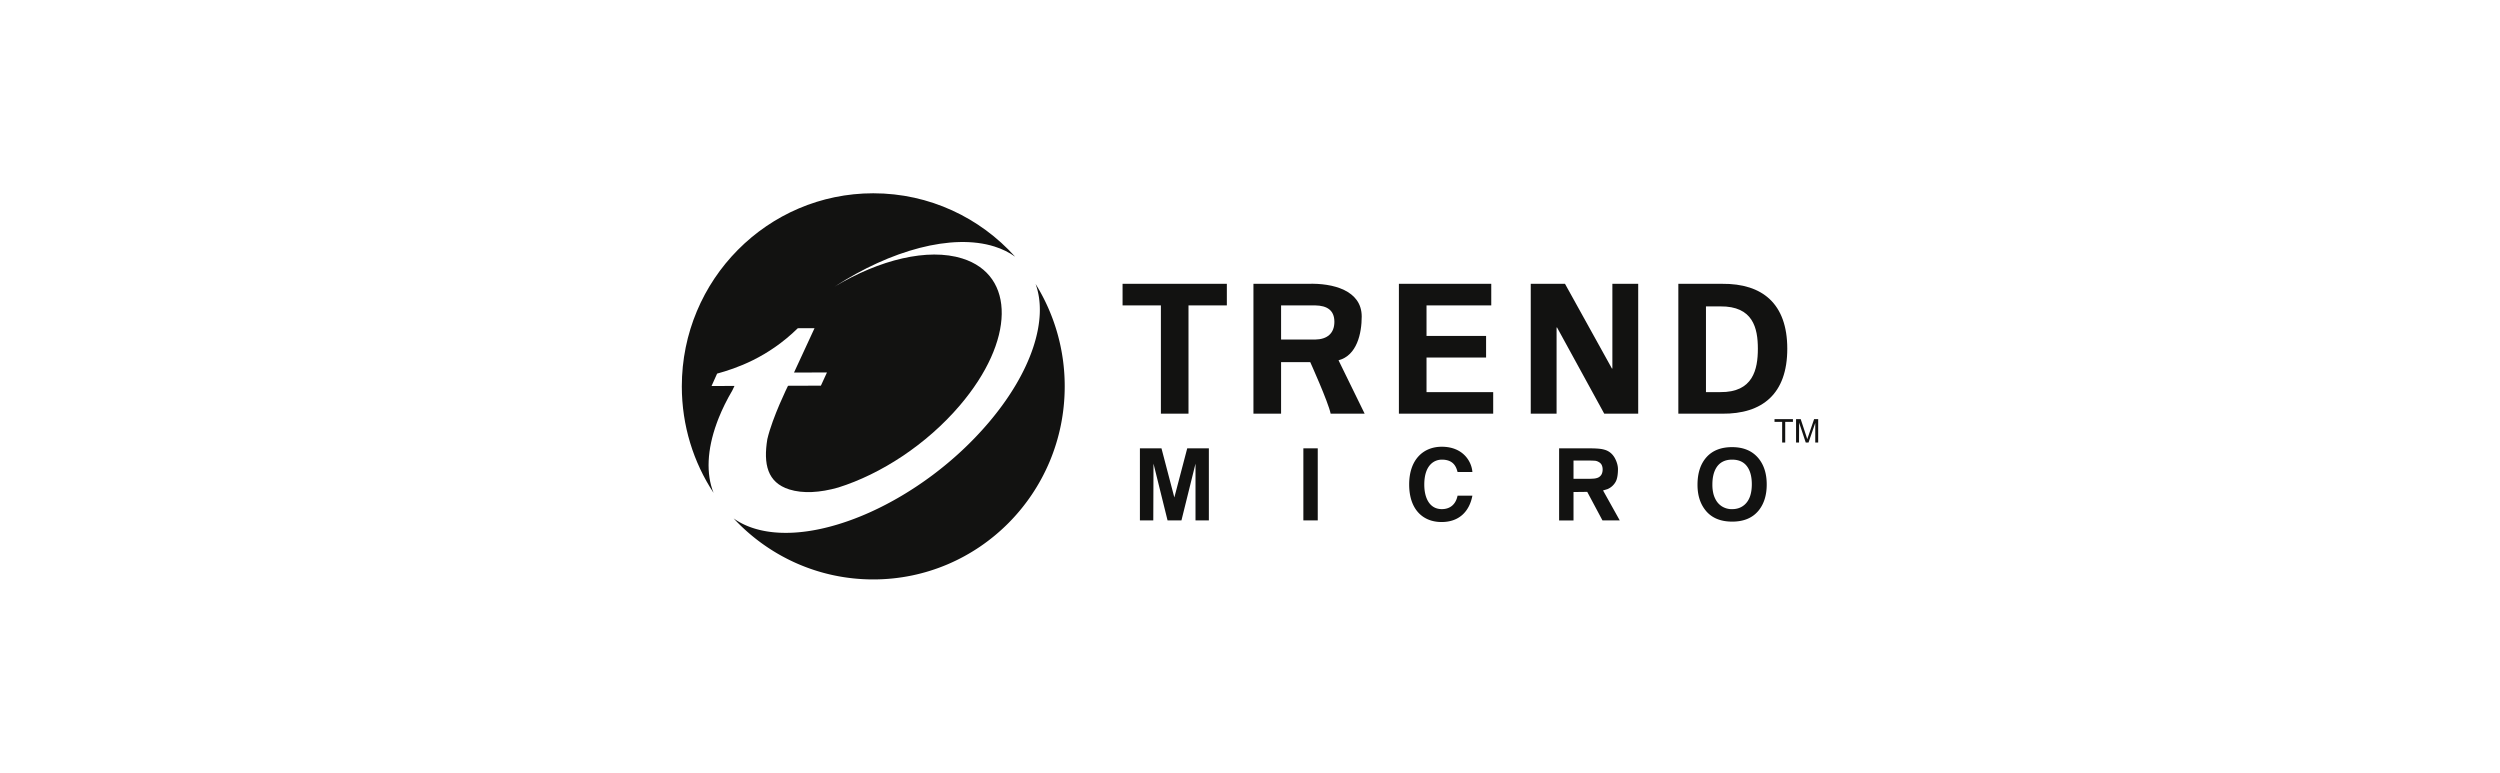
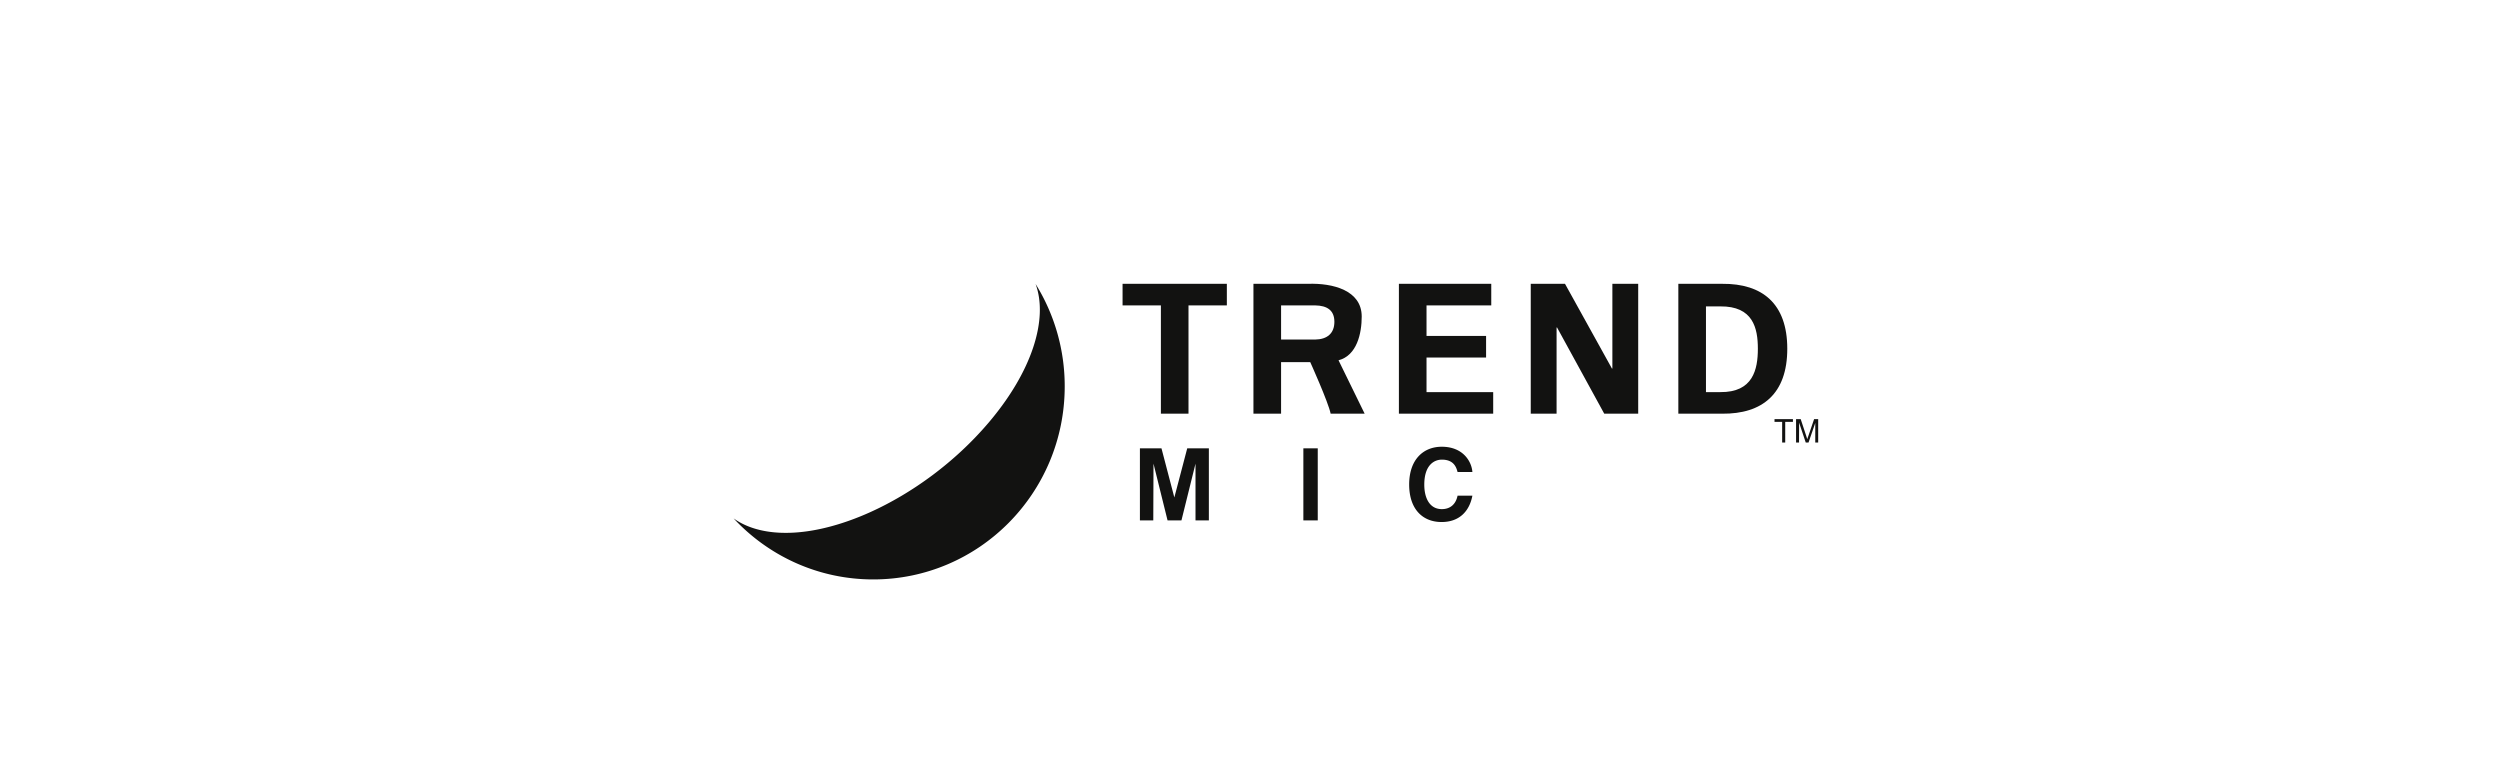
<svg xmlns="http://www.w3.org/2000/svg" width="220" height="68" fill="none">
-   <path fill="#121211" d="m63.07 37.245.022-.058.067-.182.065-.165.029-.075c.314-.782.71-1.586 1.189-2.4.054-.116.11-.23.165-.345l.028-.057-2.019.005.49-1.09c1.668-.46 4.446-1.396 7.097-3.99l.08-.005h1.395l-1.805 3.902 2.9-.009-.533 1.162-2.894.01s-1.359 2.737-1.82 4.696c-.356 2.185-.006 3.816 1.936 4.428 1.2.375 2.695.289 4.308-.172 3.752-1.178 7.763-3.78 10.698-7.224 4.831-5.66 4.925-11.452.214-12.93-3.024-.947-7.286.106-11.231 2.477 4.919-3.2 10.327-4.702 14.059-3.53.7.22 1.306.523 1.822.896-3.084-3.428-7.536-5.58-12.486-5.58C67.544 17.01 60 24.618 60 34c0 3.465 1.03 6.686 2.794 9.373-.667-1.66-.573-3.79.276-6.127Z" />
  <path fill="#121211" fill-rule="evenodd" d="M115.302 31.868h-2.567v4.537h-2.432v-11.43h4.811c2.151-.071 4.717.561 4.717 2.88 0 1.48-.42 3.429-2.04 3.85l2.299 4.7h-2.992c-.205-1.017-1.796-4.537-1.796-4.537Zm.433-4.993h-3v3.005h3c1.062-.014 1.691-.55 1.691-1.56 0-1.005-.629-1.429-1.691-1.445Z" clip-rule="evenodd" />
  <path fill="#121211" d="M107.963 24.976h-9.177v1.899h3.373v9.53h2.429v-9.53h3.375v-1.899Zm15.14 0h8.128v1.899h-5.697v2.687h5.241v1.899h-5.241v3.045h5.867v1.9h-8.298v-11.43Zm13.91 3.829 4.161 7.6h2.988v-11.43h-2.273v7.439l-.032.03-4.137-7.468h-3.014v11.429h2.273v-7.568l.034-.032Z" />
  <path fill="#121211" fill-rule="evenodd" d="M147.694 36.405h3.858c3.532.032 5.729-1.74 5.729-5.716 0-3.972-2.197-5.745-5.729-5.713h-3.858v11.43Zm2.431-9.442h1.257c2.885-.03 3.31 1.907 3.31 3.726 0 1.822-.425 3.85-3.31 3.817h-1.257v-7.543Z" clip-rule="evenodd" />
  <path fill="#121211" d="M105.205 45.797h1.175v-6.343h-1.904l-1.134 4.322-1.132-4.322h-1.898v6.343h1.177l.019-4.996 1.238 4.996h1.221l1.238-4.996v4.996Zm10.757 0h-1.266v-6.343h1.266v6.343Z" />
-   <path fill="#121211" fill-rule="evenodd" d="m141.46 43.042-.392.118 1.471 2.638h-1.521l-1.341-2.514-1.208.014v2.5h-1.267v-6.344h2.671c.426 0 .761.018 1.002.052.136.019.282.053.44.107.333.125.593.352.782.683.162.29.284.653.284.99 0 .354-.041.844-.214 1.128a1.475 1.475 0 0 1-.707.628Zm-.909-.983a.657.657 0 0 0 .406-.355.952.952 0 0 0 .075-.39.928.928 0 0 0-.075-.38.595.595 0 0 0-.251-.267.803.803 0 0 0-.366-.123 13.623 13.623 0 0 0-.878-.017h-.993v1.61h1.089c.273 0 .486-.004.631-.016a1.28 1.28 0 0 0 .362-.062Zm14.165-1.763c-.542-.634-1.307-.948-2.295-.948-.972 0-1.723.297-2.25.886-.527.591-.791 1.4-.791 2.427 0 .875.214 1.596.644 2.17.529.715 1.335 1.072 2.413 1.072 1.033 0 1.814-.337 2.346-1.008.457-.58.688-1.334.688-2.26 0-.969-.253-1.75-.755-2.339Zm-1.173 4.101c-.298.272-.67.408-1.116.408a1.62 1.62 0 0 1-.92-.258 1.584 1.584 0 0 1-.503-.539 2.216 2.216 0 0 1-.217-.524 3.314 3.314 0 0 1-.097-.857c0-.592.112-1.073.333-1.446.294-.487.762-.733 1.404-.733.68 0 1.163.27 1.451.814.187.353.282.802.282 1.347 0 .815-.205 1.412-.617 1.788Z" clip-rule="evenodd" />
  <path fill="#121211" d="M126.884 40.448c1.078 0 1.279.71 1.382 1.088h1.305c-.068-.93-.827-2.223-2.696-2.223-1.609 0-2.868 1.117-2.868 3.323 0 2.177 1.191 3.302 2.852 3.302 1.565 0 2.452-.951 2.712-2.32h-1.305c-.156.772-.66 1.185-1.382 1.185-1.105 0-1.547-1.017-1.547-2.15 0-1.783.92-2.205 1.547-2.205Zm30.893-3.321h-.678v1.817h-.27v-1.817h-.672v-.245h1.62v.245Zm1.966 1.818H160v-2.062h-.359l-.49 1.434-.117.331-.037-.135-.054-.17-.482-1.46h-.408v2.062h.261l.007-1.755.585 1.755h.243l.594-1.726v1.726Zm-72.786-1.703c3.891-4.56 5.3-9.168 4.174-12.255A17.041 17.041 0 0 1 93.695 34c0 9.383-7.543 16.99-16.849 16.99-4.848 0-9.218-2.066-12.291-5.374.51.367 1.107.664 1.794.88 5.538 1.738 14.766-2.404 20.608-9.255Z" />
</svg>